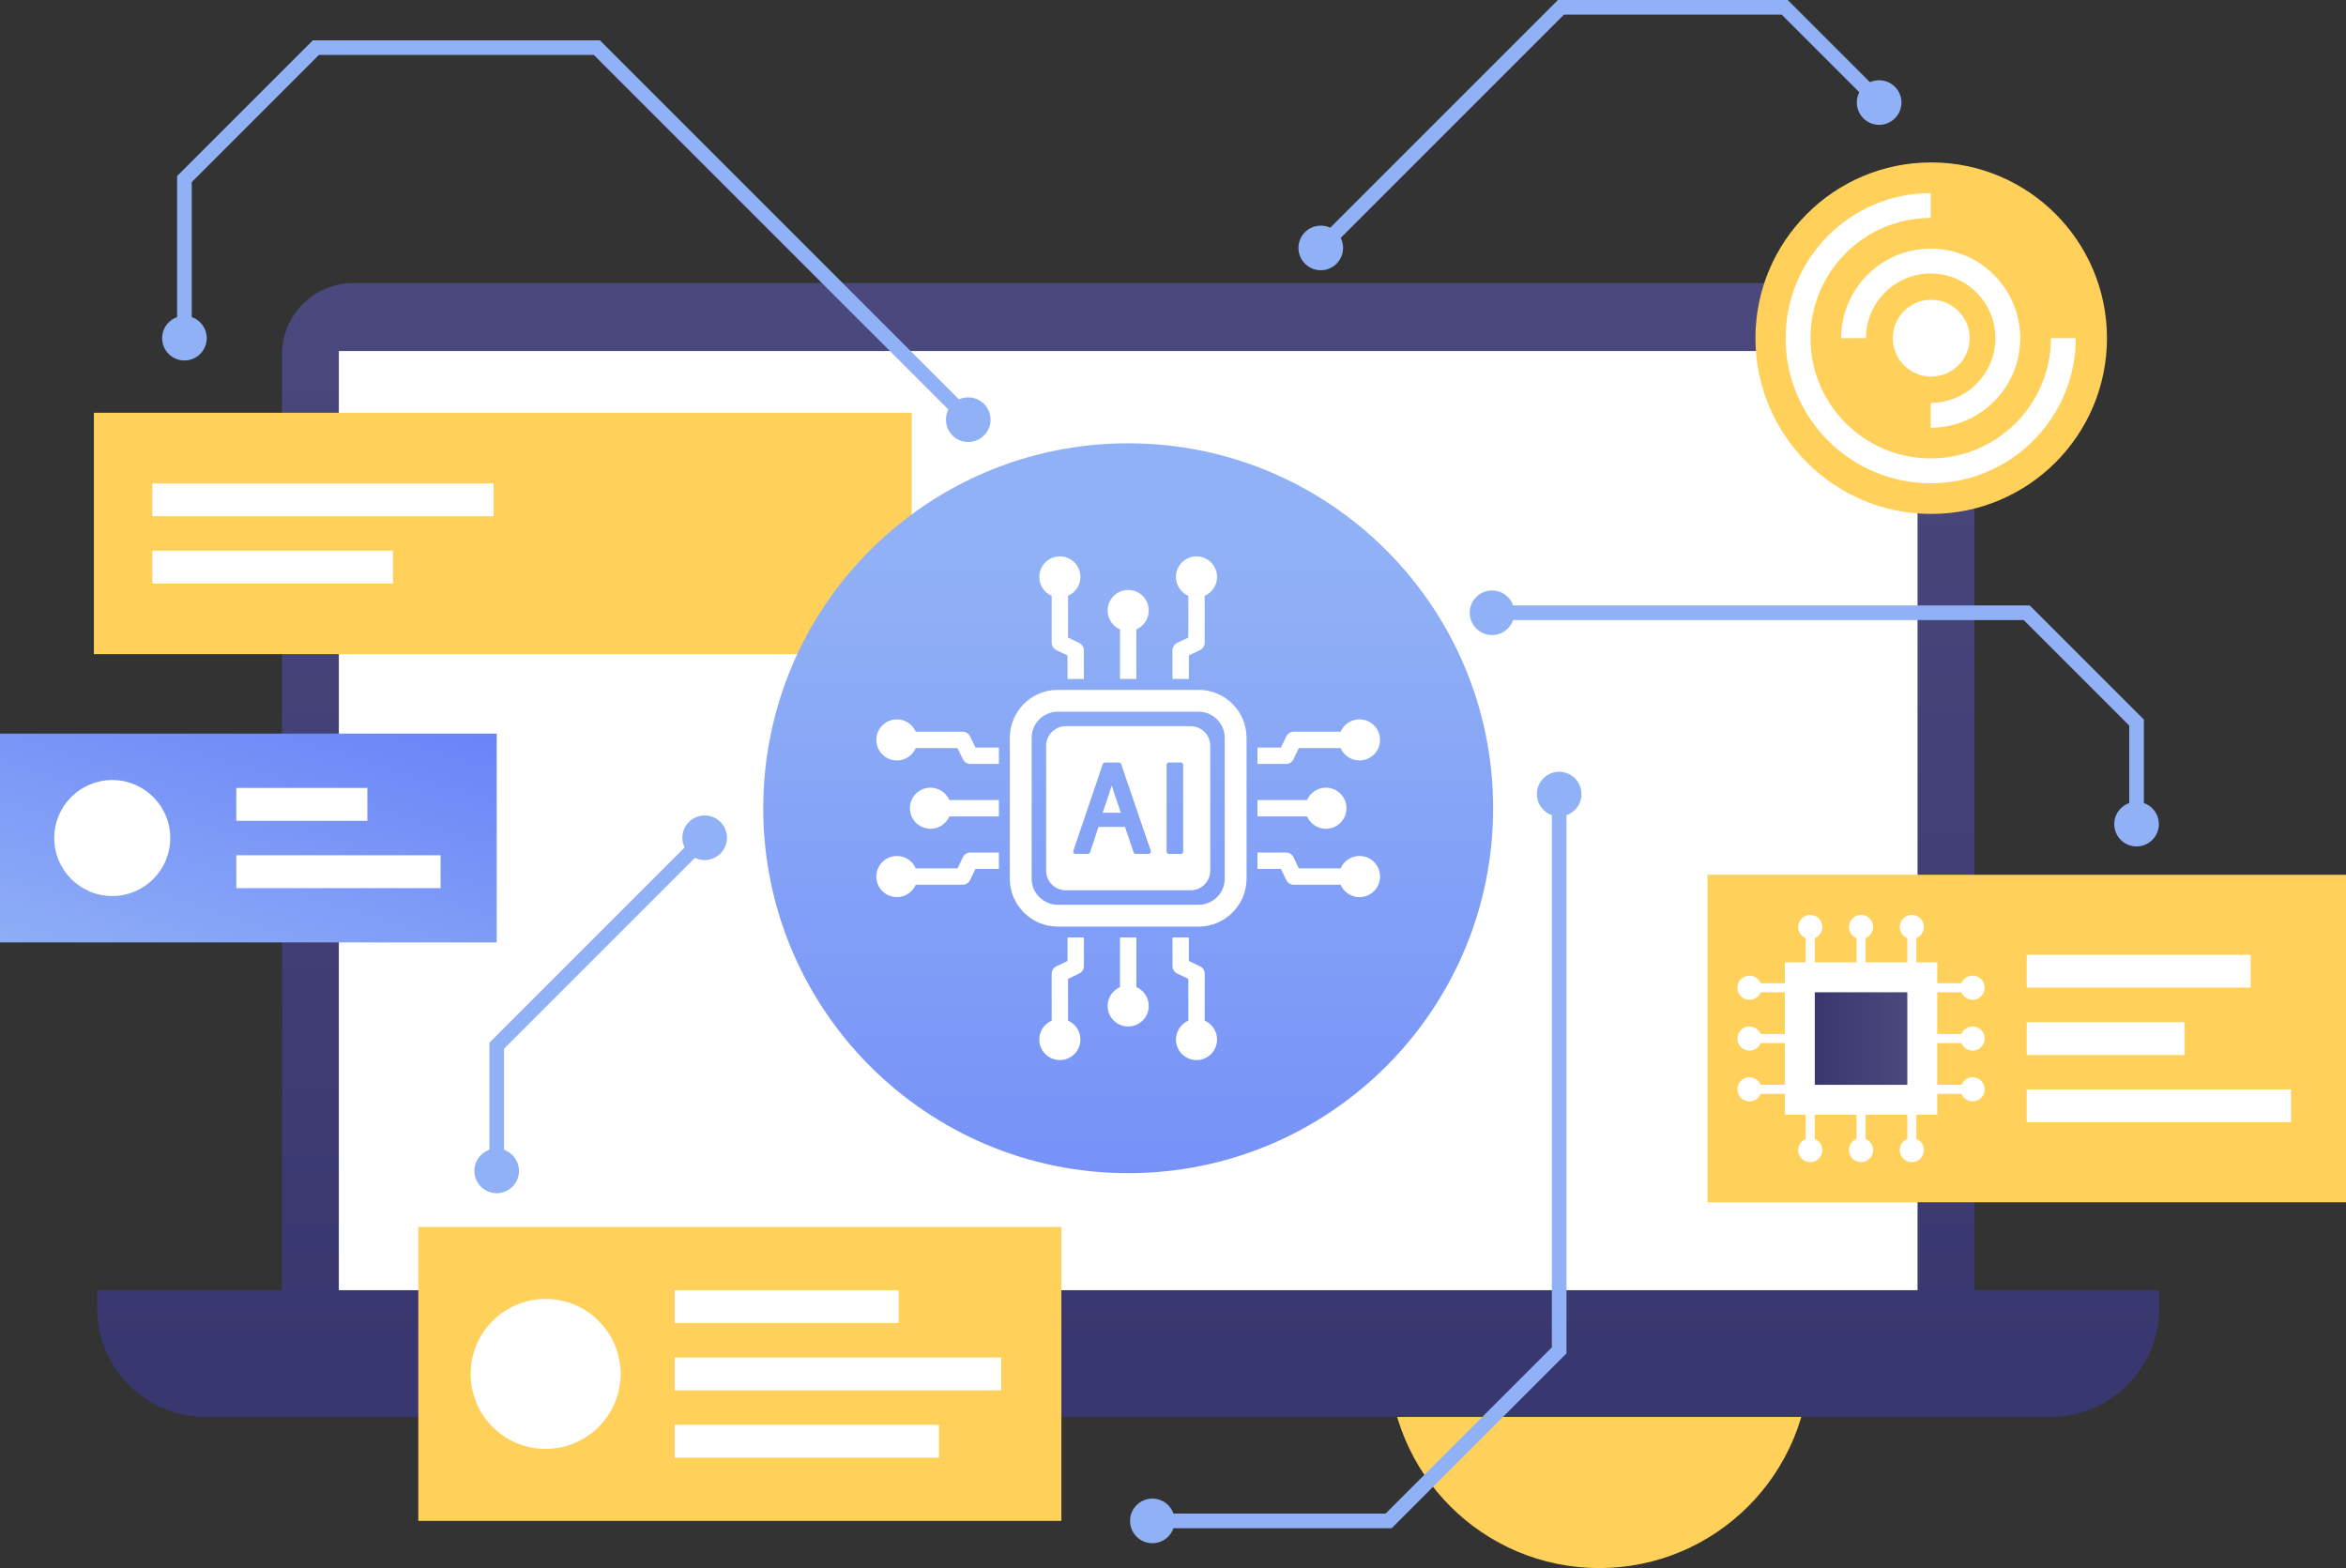
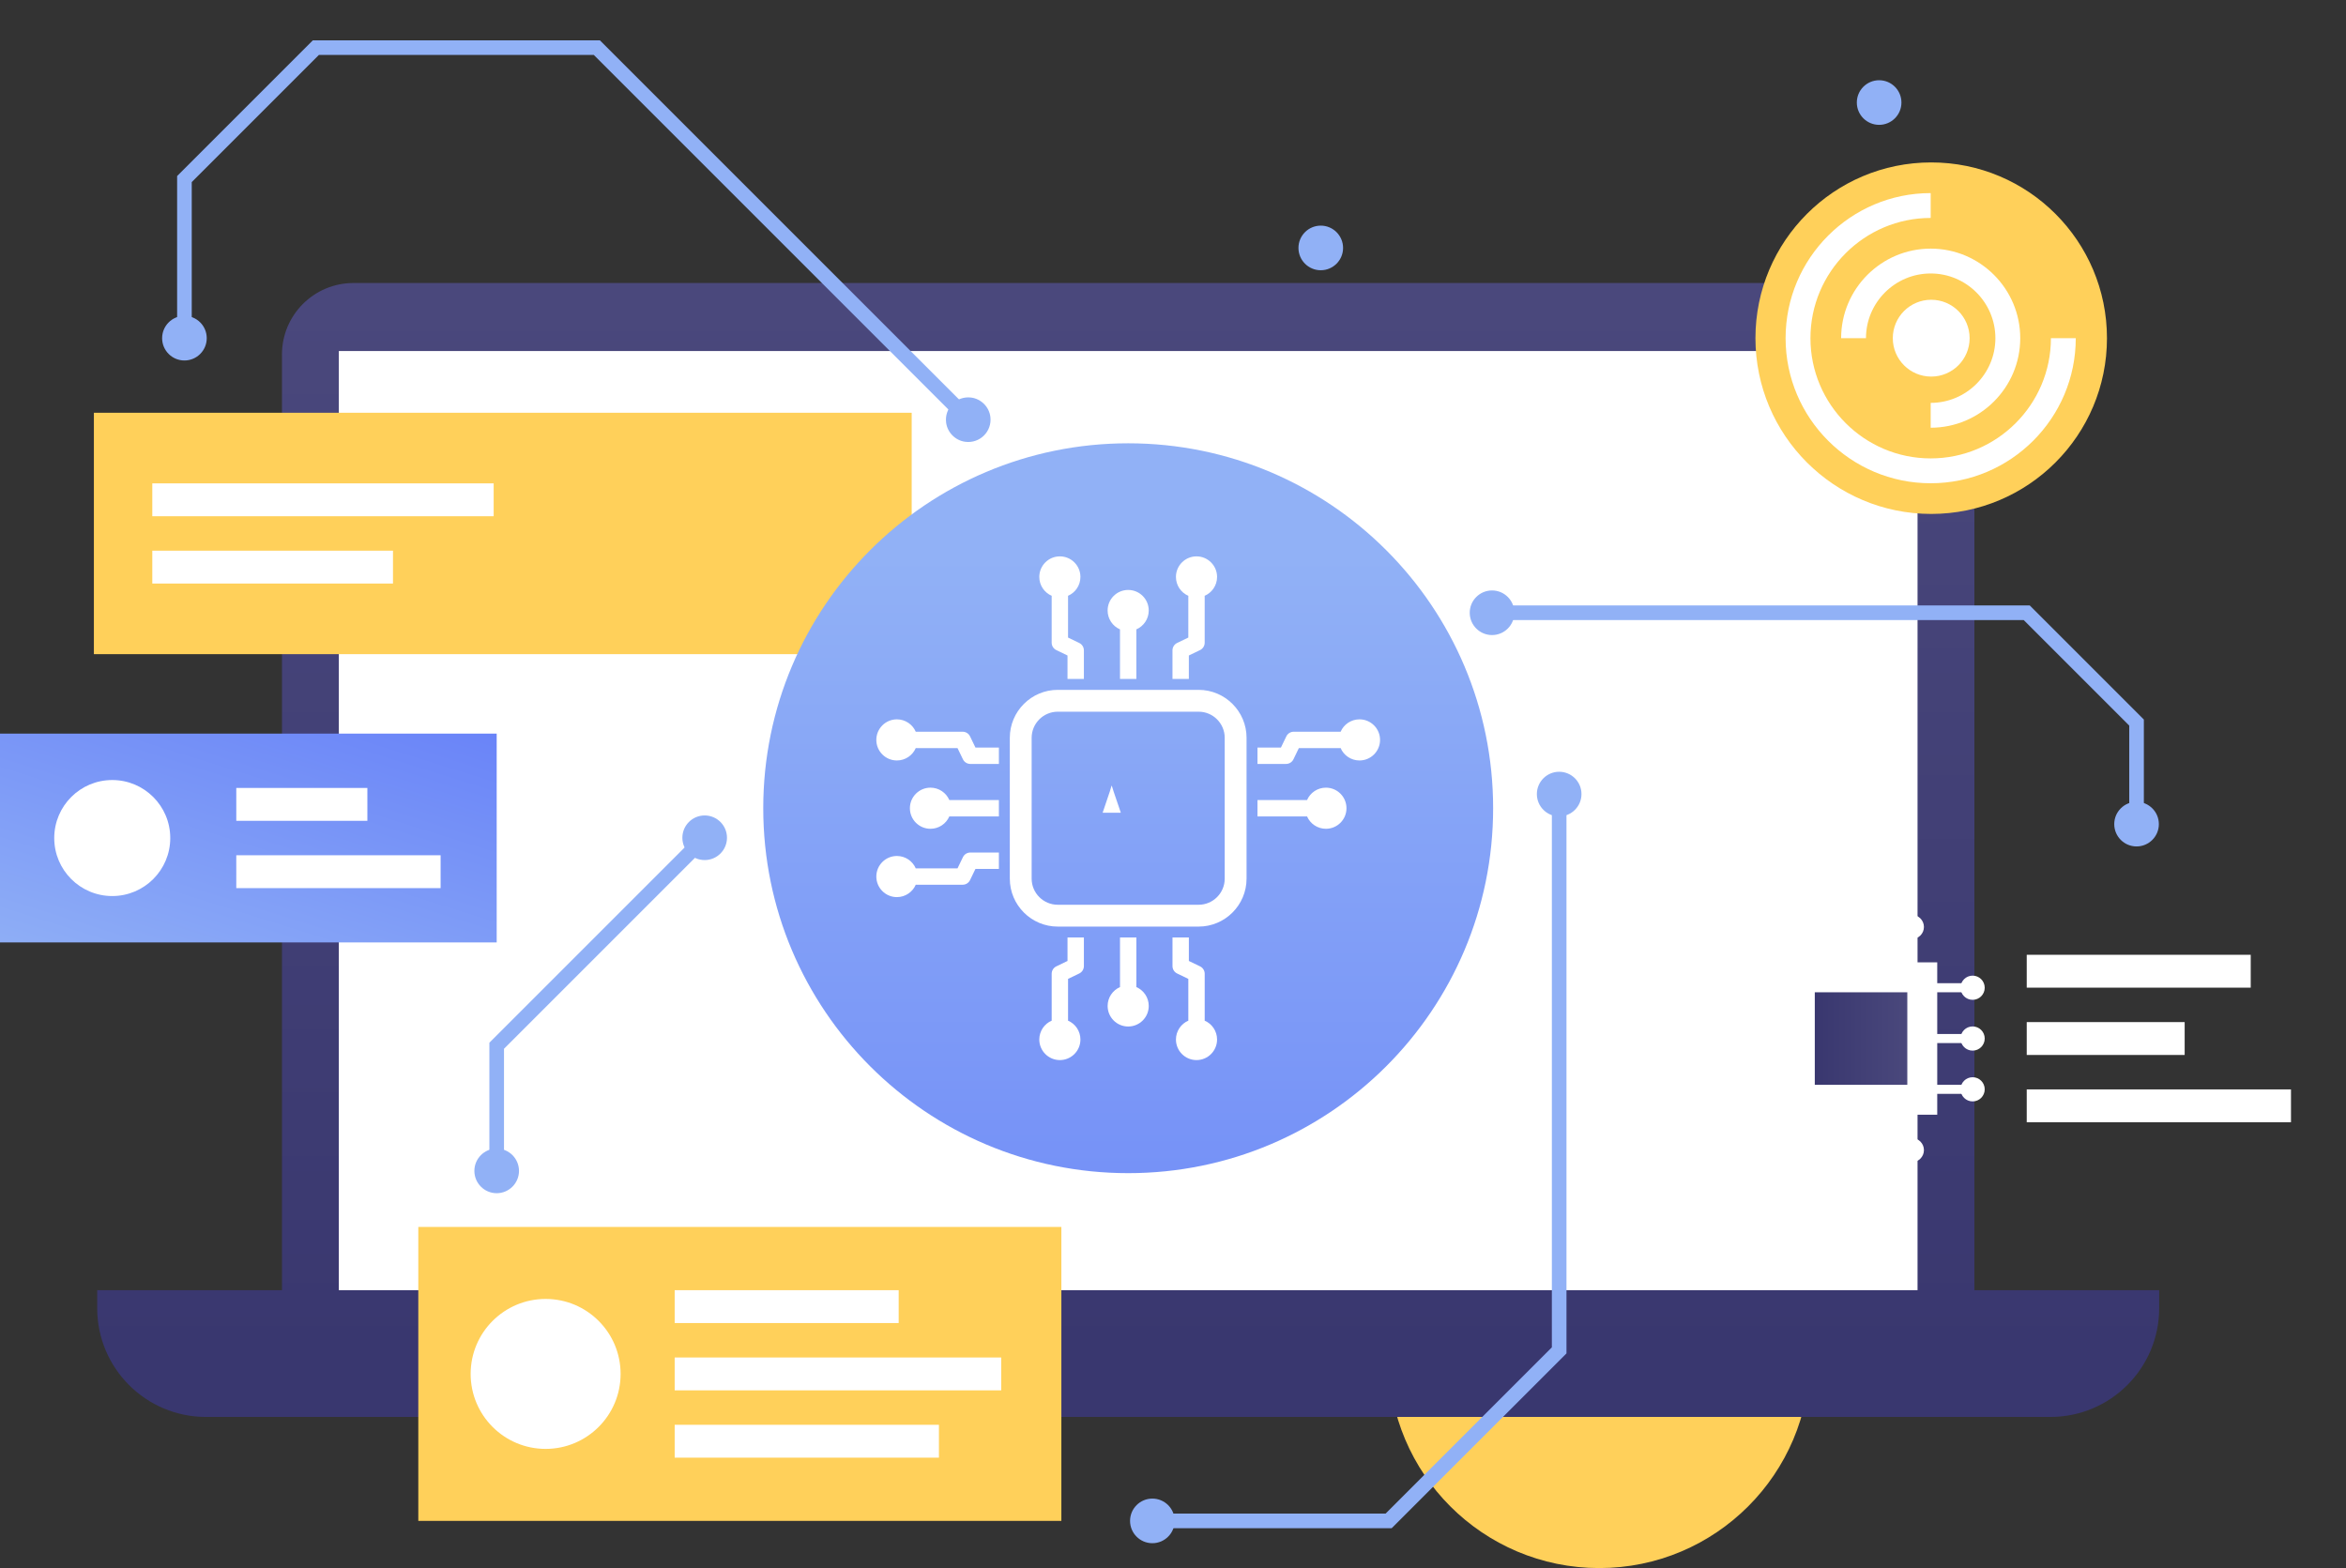
<svg xmlns="http://www.w3.org/2000/svg" xmlns:xlink="http://www.w3.org/1999/xlink" version="1.0" id="Layer_1" x="0px" y="0px" width="1765.39px" height="1180.04px" viewBox="0 0 1765.39 1180.04" enable-background="new 0 0 1765.39 1180.04" xml:space="preserve">
  <rect x="0" y="0" width="1765.39" height="1180.04" fill="#333333" stroke="none" />
  <g>
    <defs>
      <rect id="SVGID_1_" y="0.005" width="1765.393" height="1180.035" />
    </defs>
    <clipPath id="SVGID_2_">
      <use xlink:href="#SVGID_1_" overflow="visible" />
    </clipPath>
    <path clip-path="url(#SVGID_2_)" fill="#FFD05A" d="M1044.969,1021.563c0,87.524,70.953,158.478,158.479,158.478   s158.478-70.953,158.478-158.478c0-87.525-70.952-158.479-158.478-158.479S1044.969,934.037,1044.969,1021.563" />
  </g>
  <g>
    <defs>
      <path id="SVGID_3_" d="M265.995,212.973c-29.72,0-53.813,24.093-53.813,53.813v715.869c0,29.72,24.093,53.812,53.813,53.812    h1165.961c29.72,0,53.812-24.092,53.812-53.812V266.786c0-29.72-24.092-53.813-53.812-53.813H265.995z" />
    </defs>
    <clipPath id="SVGID_4_">
      <use xlink:href="#SVGID_3_" overflow="visible" />
    </clipPath>
    <linearGradient id="SVGID_5_" gradientUnits="userSpaceOnUse" x1="0" y1="1180.04" x2="1" y2="1180.04" gradientTransform="matrix(0 -817.366 -817.366 0 965373.562 1045.54)">
      <stop offset="0" style="stop-color:#39376F" />
      <stop offset="1" style="stop-color:#4A487C" />
    </linearGradient>
    <rect x="212.182" y="212.973" clip-path="url(#SVGID_4_)" fill="url(#SVGID_5_)" width="1273.585" height="823.494" />
  </g>
  <g>
    <defs>
      <rect id="SVGID_6_" y="0.005" width="1765.393" height="1180.035" />
    </defs>
    <clipPath id="SVGID_7_">
      <use xlink:href="#SVGID_6_" overflow="visible" />
    </clipPath>
    <rect x="254.978" y="264.166" clip-path="url(#SVGID_7_)" fill="#FFFFFF" width="1187.994" height="721.109" />
    <rect x="70.653" y="310.62" clip-path="url(#SVGID_7_)" fill="#FFD05A" width="615.403" height="181.661" />
  </g>
  <g>
    <defs>
      <path id="SVGID_8_" d="M574.355,608.223c0,151.668,122.952,274.62,274.62,274.62c151.668,0,274.621-122.952,274.621-274.62    c0-151.668-122.952-274.62-274.621-274.62C697.307,333.603,574.355,456.554,574.355,608.223" />
    </defs>
    <clipPath id="SVGID_9_">
      <use xlink:href="#SVGID_8_" overflow="visible" />
    </clipPath>
    <linearGradient id="SVGID_10_" gradientUnits="userSpaceOnUse" x1="0" y1="1180.04" x2="1" y2="1180.04" gradientTransform="matrix(0 -698.876 -698.876 0 825550.875 1115.04)">
      <stop offset="0" style="stop-color:#6882F8" />
      <stop offset="1" style="stop-color:#91B1F6" />
    </linearGradient>
    <rect x="574.355" y="333.603" clip-path="url(#SVGID_9_)" fill="url(#SVGID_10_)" width="549.241" height="549.24" />
  </g>
  <g>
    <defs>
      <rect id="SVGID_11_" y="0.005" width="1765.393" height="1180.035" />
    </defs>
    <clipPath id="SVGID_12_">
      <use xlink:href="#SVGID_11_" overflow="visible" />
    </clipPath>
    <path clip-path="url(#SVGID_12_)" fill="#FFD05A" d="M1320.993,254.491c0,73.046,59.215,132.261,132.261,132.261   s132.261-59.215,132.261-132.261S1526.3,122.23,1453.254,122.23S1320.993,181.445,1320.993,254.491" />
    <path clip-path="url(#SVGID_12_)" fill="#FFFFFF" d="M1424.349,254.491c0,15.964,12.941,28.906,28.905,28.906   c15.965,0,28.905-12.942,28.905-28.906c0-15.964-12.94-28.906-28.905-28.906C1437.29,225.585,1424.349,238.527,1424.349,254.491" />
    <path clip-path="url(#SVGID_12_)" fill="#FFFFFF" d="M1452.86,363.671c-60.202,0-109.18-48.978-109.18-109.18   s48.978-109.18,109.18-109.18v18.702c-49.889,0-90.478,40.589-90.478,90.478c0,49.889,40.589,90.478,90.478,90.478   c49.89,0,90.479-40.589,90.479-90.478h18.702C1562.041,314.693,1513.063,363.671,1452.86,363.671" />
    <path clip-path="url(#SVGID_12_)" fill="#FFFFFF" d="M1452.86,321.881v-18.702c26.847,0,48.688-21.841,48.688-48.688   c0-26.846-21.841-48.687-48.688-48.687c-26.846,0-48.688,21.841-48.688,48.687h-18.702c0-37.159,30.23-67.39,67.39-67.39   s67.39,30.231,67.39,67.39S1490.02,321.881,1452.86,321.881" />
  </g>
  <g>
    <defs>
      <path id="SVGID_13_" d="M73.143,970.897v13.536c0,45.219,36.656,81.875,81.874,81.875h1387.916    c45.219,0,81.875-36.656,81.875-81.875v-13.536H73.143z" />
    </defs>
    <clipPath id="SVGID_14_">
      <use xlink:href="#SVGID_13_" overflow="visible" />
    </clipPath>
    <linearGradient id="SVGID_15_" gradientUnits="userSpaceOnUse" x1="0" y1="1180.039" x2="1" y2="1180.039" gradientTransform="matrix(0 -817.366 -817.366 0 965373.938 1027.54)">
      <stop offset="0" style="stop-color:#39376F" />
      <stop offset="1" style="stop-color:#4A487C" />
    </linearGradient>
    <rect x="73.143" y="970.897" clip-path="url(#SVGID_14_)" fill="url(#SVGID_15_)" width="1551.665" height="95.411" />
  </g>
  <g>
    <defs>
      <rect id="SVGID_16_" y="0.005" width="1765.393" height="1180.035" />
    </defs>
    <clipPath id="SVGID_17_">
      <use xlink:href="#SVGID_16_" overflow="visible" />
    </clipPath>
-     <rect x="1284.885" y="658.303" clip-path="url(#SVGID_17_)" fill="#FFD05A" width="480.508" height="246.469" />
    <rect x="1525.139" y="718.518" clip-path="url(#SVGID_17_)" fill="#FFFFFF" width="168.557" height="24.736" />
    <rect x="1525.138" y="769.17" clip-path="url(#SVGID_17_)" fill="#FFFFFF" width="118.845" height="24.736" />
    <rect x="1525.138" y="819.821" clip-path="url(#SVGID_17_)" fill="#FFFFFF" width="198.851" height="24.735" />
    <rect x="114.611" y="363.757" clip-path="url(#SVGID_17_)" fill="#FFFFFF" width="256.878" height="24.736" />
    <rect x="114.61" y="414.408" clip-path="url(#SVGID_17_)" fill="#FFFFFF" width="181.117" height="24.736" />
    <rect x="1343.127" y="724.205" clip-path="url(#SVGID_17_)" fill="#FFFFFF" width="114.665" height="114.665" />
  </g>
  <g>
    <defs>
      <rect id="SVGID_18_" x="1365.651" y="746.728" width="69.618" height="69.618" />
    </defs>
    <clipPath id="SVGID_19_">
      <use xlink:href="#SVGID_18_" overflow="visible" />
    </clipPath>
    <linearGradient id="SVGID_20_" gradientUnits="userSpaceOnUse" x1="4.882813e-004" y1="1180.041" x2="1" y2="1180.041" gradientTransform="matrix(69.618 0 0 -69.618 1365.656 82933.688)">
      <stop offset="0" style="stop-color:#39376F" />
      <stop offset="1" style="stop-color:#4A487C" />
    </linearGradient>
    <rect x="1365.65" y="746.729" clip-path="url(#SVGID_19_)" fill="url(#SVGID_20_)" width="69.619" height="69.617" />
  </g>
  <g>
    <defs>
      <rect id="SVGID_21_" y="0.005" width="1765.393" height="1180.035" />
    </defs>
    <clipPath id="SVGID_22_">
      <use xlink:href="#SVGID_21_" overflow="visible" />
    </clipPath>
    <path clip-path="url(#SVGID_22_)" fill="#FFFFFF" d="M1371.338,697.574c0,5.026-4.073,9.101-9.1,9.101s-9.101-4.074-9.101-9.101   c0-5.025,4.074-9.1,9.101-9.1S1371.338,692.549,1371.338,697.574" />
    <rect x="1358.826" y="700.987" clip-path="url(#SVGID_22_)" fill="#FFFFFF" width="6.825" height="27.756" />
    <path clip-path="url(#SVGID_22_)" fill="#FFFFFF" d="M1409.561,697.574c0,5.026-4.074,9.101-9.101,9.101s-9.101-4.074-9.101-9.101   c0-5.025,4.074-9.1,9.101-9.1S1409.561,692.549,1409.561,697.574" />
    <rect x="1397.047" y="700.987" clip-path="url(#SVGID_22_)" fill="#FFFFFF" width="6.825" height="27.756" />
    <path clip-path="url(#SVGID_22_)" fill="#FFFFFF" d="M1447.782,697.574c0,5.026-4.074,9.101-9.101,9.101   c-5.025,0-9.101-4.074-9.101-9.101c0-5.025,4.075-9.1,9.101-9.1C1443.708,688.475,1447.782,692.549,1447.782,697.574" />
    <rect x="1435.27" y="700.987" clip-path="url(#SVGID_22_)" fill="#FFFFFF" width="6.824" height="27.756" />
-     <path clip-path="url(#SVGID_22_)" fill="#FFFFFF" d="M1429.581,865.501c0-5.026,4.074-9.101,9.1-9.101   c5.026,0,9.102,4.074,9.102,9.101c0,5.025-4.075,9.1-9.102,9.1C1433.655,874.601,1429.581,870.526,1429.581,865.501" />
+     <path clip-path="url(#SVGID_22_)" fill="#FFFFFF" d="M1429.581,865.501c0-5.026,4.074-9.101,9.1-9.101   c5.026,0,9.102,4.074,9.102,9.101c0,5.025-4.075,9.1-9.102,9.1" />
    <rect x="1435.27" y="834.332" clip-path="url(#SVGID_22_)" fill="#FFFFFF" width="6.824" height="27.756" />
    <path clip-path="url(#SVGID_22_)" fill="#FFFFFF" d="M1391.359,865.501c0-5.026,4.074-9.101,9.1-9.101   c5.026,0,9.102,4.074,9.102,9.101c0,5.025-4.075,9.1-9.102,9.1C1395.434,874.601,1391.359,870.526,1391.359,865.501" />
    <rect x="1397.047" y="834.332" clip-path="url(#SVGID_22_)" fill="#FFFFFF" width="6.825" height="27.756" />
    <path clip-path="url(#SVGID_22_)" fill="#FFFFFF" d="M1353.138,865.501c0-5.026,4.074-9.101,9.1-9.101   c5.026,0,9.102,4.074,9.102,9.101c0,5.025-4.075,9.1-9.102,9.1C1357.212,874.601,1353.138,870.526,1353.138,865.501" />
    <rect x="1358.825" y="834.332" clip-path="url(#SVGID_22_)" fill="#FFFFFF" width="6.825" height="27.756" />
    <path clip-path="url(#SVGID_22_)" fill="#FFFFFF" d="M1484.423,752.416c-5.026,0-9.101-4.074-9.101-9.1   c0-5.026,4.074-9.102,9.101-9.102s9.1,4.075,9.1,9.102C1493.522,748.342,1489.449,752.416,1484.423,752.416" />
    <rect x="1453.254" y="739.903" clip-path="url(#SVGID_22_)" fill="#FFFFFF" width="27.756" height="6.825" />
    <path clip-path="url(#SVGID_22_)" fill="#FFFFFF" d="M1484.423,790.638c-5.026,0-9.101-4.074-9.101-9.1   c0-5.026,4.074-9.102,9.101-9.102s9.1,4.075,9.1,9.102C1493.522,786.563,1489.449,790.638,1484.423,790.638" />
    <rect x="1453.254" y="778.125" clip-path="url(#SVGID_22_)" fill="#FFFFFF" width="27.756" height="6.825" />
    <path clip-path="url(#SVGID_22_)" fill="#FFFFFF" d="M1484.423,828.859c-5.026,0-9.101-4.073-9.101-9.1s4.074-9.102,9.101-9.102   s9.1,4.075,9.1,9.102S1489.449,828.859,1484.423,828.859" />
    <rect x="1453.254" y="816.346" clip-path="url(#SVGID_22_)" fill="#FFFFFF" width="27.756" height="6.825" />
    <path clip-path="url(#SVGID_22_)" fill="#FFFFFF" d="M1316.496,810.659c5.026,0,9.102,4.073,9.102,9.1s-4.075,9.102-9.102,9.102   c-5.025,0-9.1-4.075-9.1-9.102S1311.471,810.659,1316.496,810.659" />
    <rect x="1319.909" y="816.347" clip-path="url(#SVGID_22_)" fill="#FFFFFF" width="27.756" height="6.825" />
    <path clip-path="url(#SVGID_22_)" fill="#FFFFFF" d="M1316.496,772.438c5.026,0,9.102,4.073,9.102,9.1s-4.075,9.101-9.102,9.101   c-5.025,0-9.1-4.074-9.1-9.101S1311.471,772.438,1316.496,772.438" />
    <rect x="1319.909" y="778.125" clip-path="url(#SVGID_22_)" fill="#FFFFFF" width="27.756" height="6.825" />
    <path clip-path="url(#SVGID_22_)" fill="#FFFFFF" d="M1316.496,734.216c5.026,0,9.102,4.073,9.102,9.1s-4.075,9.101-9.102,9.101   c-5.025,0-9.1-4.074-9.1-9.101S1311.471,734.216,1316.496,734.216" />
    <rect x="1319.909" y="739.903" clip-path="url(#SVGID_22_)" fill="#FFFFFF" width="27.756" height="6.824" />
    <polygon clip-path="url(#SVGID_22_)" fill="#91B1F6" points="1613.278,620.192 1602.278,620.192 1602.278,546.041 1522.86,466.623    1122.776,466.623 1122.776,455.623 1527.417,455.623 1613.278,541.485  " />
    <path clip-path="url(#SVGID_22_)" fill="#91B1F6" d="M1624.563,620.192c0,9.271-7.515,16.785-16.785,16.785   s-16.785-7.515-16.785-16.785c0-9.27,7.515-16.784,16.785-16.784S1624.563,610.923,1624.563,620.192" />
    <path clip-path="url(#SVGID_22_)" fill="#91B1F6" d="M1190.076,597.571c0,9.271-7.515,16.785-16.785,16.785   c-9.27,0-16.785-7.515-16.785-16.785c0-9.27,7.516-16.785,16.785-16.785C1182.562,580.787,1190.076,588.301,1190.076,597.571" />
    <path clip-path="url(#SVGID_22_)" fill="#91B1F6" d="M883.949,1144.537c0,9.27-7.515,16.784-16.785,16.784   s-16.785-7.515-16.785-16.784c0-9.271,7.515-16.785,16.785-16.785S883.949,1135.267,883.949,1144.537" />
    <path clip-path="url(#SVGID_22_)" fill="#91B1F6" d="M1139.561,461.123c0,9.27-7.515,16.785-16.785,16.785   c-9.27,0-16.784-7.515-16.784-16.785s7.515-16.785,16.784-16.785C1132.046,444.338,1139.561,451.853,1139.561,461.123" />
    <path clip-path="url(#SVGID_22_)" fill="#91B1F6" d="M1010.675,186.583c0,9.27-7.515,16.785-16.785,16.785   c-9.27,0-16.784-7.515-16.784-16.785s7.515-16.785,16.784-16.785C1003.16,169.798,1010.675,177.313,1010.675,186.583" />
    <path clip-path="url(#SVGID_22_)" fill="#91B1F6" d="M1430.852,77.167c0,9.27-7.516,16.785-16.785,16.785   s-16.785-7.515-16.785-16.785s7.516-16.785,16.785-16.785S1430.852,67.896,1430.852,77.167" />
    <path clip-path="url(#SVGID_22_)" fill="#91B1F6" d="M745.26,313.646c1.384,10.979-7.85,20.213-18.829,18.829   c-7.481-0.943-13.522-6.984-14.465-14.465c-1.384-10.979,7.85-20.213,18.829-18.829   C738.276,300.124,744.317,306.165,745.26,313.646" />
    <path clip-path="url(#SVGID_22_)" fill="#91B1F6" d="M155.571,254.491c0,9.27-7.515,16.785-16.785,16.785   s-16.785-7.515-16.785-16.785s7.515-16.785,16.785-16.785S155.571,245.221,155.571,254.491" />
    <path clip-path="url(#SVGID_22_)" fill="#91B1F6" d="M390.547,881.147c0,9.27-7.515,16.785-16.785,16.785   s-16.785-7.516-16.785-16.785c0-9.271,7.515-16.785,16.785-16.785S390.547,871.877,390.547,881.147" />
    <polygon clip-path="url(#SVGID_22_)" fill="#91B1F6" points="144.287,254.491 133.287,254.491 133.287,132.467 235.409,30.345    451.416,30.345 732.502,311.431 724.724,319.21 446.858,41.345 239.966,41.345 144.287,137.024  " />
    <rect x="314.781" y="923.324" clip-path="url(#SVGID_22_)" fill="#FFD05A" width="483.909" height="221.213" />
    <rect x="507.706" y="970.911" clip-path="url(#SVGID_22_)" fill="#FFFFFF" width="168.556" height="24.736" />
    <rect x="507.706" y="1021.563" clip-path="url(#SVGID_22_)" fill="#FFFFFF" width="245.715" height="24.735" />
    <rect x="507.707" y="1072.214" clip-path="url(#SVGID_22_)" fill="#FFFFFF" width="198.849" height="24.736" />
    <path clip-path="url(#SVGID_22_)" fill="#FFFFFF" d="M467.011,1033.93c0,31.161-25.261,56.423-56.423,56.423   c-31.161,0-56.422-25.262-56.422-56.423c0-31.16,25.261-56.423,56.422-56.423C441.75,977.507,467.011,1002.77,467.011,1033.93" />
  </g>
  <g>
    <defs>
      <rect id="SVGID_23_" y="552.086" width="373.763" height="157.146" />
    </defs>
    <clipPath id="SVGID_24_">
      <use xlink:href="#SVGID_23_" overflow="visible" />
    </clipPath>
    <linearGradient id="SVGID_25_" gradientUnits="userSpaceOnUse" x1="0" y1="1180.04" x2="1" y2="1180.04" gradientTransform="matrix(-87.453 281.68 281.68 87.453 -332164.188 -102702.781)">
      <stop offset="0" style="stop-color:#6882F8" />
      <stop offset="1" style="stop-color:#91B1F6" />
    </linearGradient>
    <polygon clip-path="url(#SVGID_24_)" fill="url(#SVGID_25_)" points="418.263,565.902 340.903,815.072 -44.5,695.416    32.86,446.246  " />
  </g>
  <g>
    <defs>
      <rect id="SVGID_26_" y="0.005" width="1765.393" height="1180.035" />
    </defs>
    <clipPath id="SVGID_27_">
      <use xlink:href="#SVGID_26_" overflow="visible" />
    </clipPath>
    <rect x="177.807" y="592.965" clip-path="url(#SVGID_27_)" fill="#FFFFFF" width="98.645" height="24.736" />
    <rect x="177.806" y="643.616" clip-path="url(#SVGID_27_)" fill="#FFFFFF" width="153.76" height="24.736" />
    <path clip-path="url(#SVGID_27_)" fill="#FFFFFF" d="M128.12,630.658c0,24.109-19.544,43.653-43.652,43.653   c-24.109,0-43.653-19.544-43.653-43.653c0-24.108,19.544-43.652,43.653-43.652C108.576,587.006,128.12,606.55,128.12,630.658" />
    <polygon clip-path="url(#SVGID_27_)" fill="#91B1F6" points="1047.248,1150.036 867.165,1150.036 867.165,1139.036    1042.691,1139.036 1167.791,1013.936 1167.791,597.571 1178.791,597.571 1178.791,1018.492 1177.18,1020.103  " />
    <path clip-path="url(#SVGID_27_)" fill="#91B1F6" d="M547.062,630.448c0,9.27-7.515,16.785-16.785,16.785   s-16.785-7.516-16.785-16.785c0-9.271,7.515-16.785,16.785-16.785S547.062,621.178,547.062,630.448" />
    <polygon clip-path="url(#SVGID_27_)" fill="#91B1F6" points="379.263,881.146 368.263,881.146 368.263,784.684 526.389,626.56    534.167,634.337 379.263,789.241  " />
-     <polygon clip-path="url(#SVGID_27_)" fill="#91B1F6" points="993.911,194.024 986.135,186.247 1172.375,0.005 1345.277,0.005    1417.955,72.683 1410.178,80.462 1340.721,11.005 1176.932,11.005  " />
    <path clip-path="url(#SVGID_27_)" fill="#FFFFFF" d="M901.96,519.146H795.982c-19.901,0-36.088,16.187-36.088,36.088v105.978   c0,19.901,16.187,36.087,36.088,36.087H901.96c19.901,0,36.087-16.186,36.087-36.087V555.234   C938.047,535.333,921.861,519.146,901.96,519.146 M921.614,661.212c0,10.838-8.816,19.654-19.654,19.654H795.982   c-10.838,0-19.655-8.816-19.655-19.654V555.234c0-10.838,8.817-19.654,19.655-19.654H901.96c10.838,0,19.654,8.816,19.654,19.654   V661.212z" />
    <path clip-path="url(#SVGID_27_)" fill="#FFFFFF" d="M751.678,562.563v12.325h-21.511c-2.367,0-4.519-1.355-5.546-3.484   l-4.076-8.43h-30.837c-0.197,0-0.386-0.008-0.575-0.033c-2.375,5.497-7.847,9.342-14.215,9.342   c-8.545,0-15.472-6.926-15.472-15.472c0-8.545,6.927-15.472,15.472-15.472c6.368,0,11.84,3.846,14.215,9.343   c0.189-0.025,0.378-0.033,0.575-0.033h34.707c2.367,0,4.519,1.356,5.546,3.484l4.076,8.43H751.678z" />
    <path clip-path="url(#SVGID_27_)" fill="#FFFFFF" d="M751.678,641.558v12.325h-17.641l-4.076,8.43   c-1.027,2.128-3.179,3.484-5.546,3.484h-34.707c-0.197,0-0.386-0.008-0.575-0.033c-2.375,5.497-7.847,9.351-14.215,9.351   c-8.545,0-15.472-6.935-15.472-15.479c0-8.546,6.927-15.472,15.472-15.472c6.368,0,11.84,3.845,14.215,9.342   c0.189-0.025,0.378-0.033,0.575-0.033h30.837l4.076-8.43c1.027-2.128,3.179-3.484,5.546-3.484H751.678z" />
    <path clip-path="url(#SVGID_27_)" fill="#FFFFFF" d="M751.678,602.061v12.325h-37.303c-2.375,5.479-7.839,9.309-14.191,9.309   c-8.545,0-15.48-6.926-15.48-15.472c0-8.545,6.935-15.473,15.48-15.473c6.352,0,11.816,3.829,14.191,9.311H751.678z" />
    <path clip-path="url(#SVGID_27_)" fill="#FFFFFF" d="M1038.504,556.812c0,8.545-6.935,15.472-15.479,15.472   c-6.368,0-11.84-3.846-14.207-9.342c-0.197,0.024-0.387,0.032-0.583,0.032h-30.837l-4.067,8.431   c-1.027,2.128-3.188,3.484-5.555,3.484h-21.512v-12.325h17.649l4.068-8.431c1.026-2.128,3.188-3.484,5.546-3.484h34.707   c0.196,0,0.386,0.009,0.583,0.033c2.367-5.497,7.839-9.342,14.207-9.342C1031.569,541.339,1038.504,548.267,1038.504,556.812" />
-     <path clip-path="url(#SVGID_27_)" fill="#FFFFFF" d="M1038.504,659.634c0,8.546-6.935,15.48-15.479,15.48   c-6.368,0-11.84-3.854-14.207-9.35c-0.197,0.023-0.387,0.031-0.583,0.031h-34.707c-2.358,0-4.52-1.354-5.546-3.482l-4.068-8.432   h-17.649v-12.324h21.512c2.367,0,4.527,1.355,5.555,3.483l4.067,8.432h30.837c0.196,0,0.386,0.008,0.583,0.031   c2.367-5.497,7.839-9.342,14.207-9.342C1031.569,644.162,1038.504,651.089,1038.504,659.634" />
    <path clip-path="url(#SVGID_27_)" fill="#FFFFFF" d="M1013.238,608.223c0,8.545-6.928,15.473-15.473,15.473   c-6.351,0-11.814-3.829-14.197-9.311h-37.305v-12.324h37.305c2.383-5.48,7.847-9.31,14.197-9.31   C1006.311,592.751,1013.238,599.678,1013.238,608.223" />
    <path clip-path="url(#SVGID_27_)" fill="#FFFFFF" d="M797.556,418.689c8.545,0,15.472,6.935,15.472,15.48   c0,6.368-3.846,11.84-9.342,14.207c0.024,0.197,0.032,0.386,0.032,0.583v30.837l8.431,4.067c2.128,1.027,3.484,3.188,3.484,5.555   v21.511h-12.325V493.28l-8.431-4.068c-2.128-1.027-3.483-3.188-3.483-5.546v-34.707c0-0.197,0.008-0.386,0.032-0.583   c-5.497-2.367-9.342-7.839-9.342-14.207C782.083,425.625,789.01,418.689,797.556,418.689" />
    <path clip-path="url(#SVGID_27_)" fill="#FFFFFF" d="M900.379,418.689c8.545,0,15.479,6.935,15.479,15.48   c0,6.368-3.853,11.84-9.35,14.207c0.023,0.197,0.031,0.386,0.031,0.583v34.707c0,2.358-1.354,4.519-3.482,5.546l-8.431,4.068   v17.649h-12.325v-21.511c0-2.367,1.355-4.528,3.483-5.555l8.432-4.067v-30.837c0-0.197,0.008-0.386,0.031-0.583   c-5.496-2.367-9.342-7.839-9.342-14.207C884.906,425.625,891.833,418.689,900.379,418.689" />
    <path clip-path="url(#SVGID_27_)" fill="#FFFFFF" d="M848.967,443.956c8.545,0,15.472,6.927,15.472,15.472   c0,6.351-3.829,11.815-9.31,14.198v37.304h-12.324v-37.304c-5.48-2.383-9.31-7.847-9.31-14.198   C833.495,450.883,840.422,443.956,848.967,443.956" />
    <path clip-path="url(#SVGID_27_)" fill="#FFFFFF" d="M900.387,797.756c-8.545,0-15.473-6.935-15.473-15.479   c0-6.368,3.847-11.841,9.343-14.207c-0.024-0.197-0.032-0.387-0.032-0.583v-30.837l-8.431-4.067   c-2.128-1.027-3.484-3.188-3.484-5.555v-21.512h12.325v17.649l8.431,4.068c2.128,1.026,3.483,3.188,3.483,5.546v34.707   c0,0.196-0.008,0.386-0.032,0.583c5.497,2.366,9.342,7.839,9.342,14.207C915.858,790.821,908.932,797.756,900.387,797.756" />
    <path clip-path="url(#SVGID_27_)" fill="#FFFFFF" d="M797.563,797.756c-8.545,0-15.48-6.935-15.48-15.479   c0-6.368,3.853-11.841,9.35-14.207c-0.024-0.197-0.032-0.387-0.032-0.583v-34.707c0-2.358,1.355-4.52,3.483-5.546l8.431-4.068   v-17.649h12.325v21.512c0,2.366-1.356,4.527-3.484,5.555l-8.431,4.067v30.837c0,0.196-0.008,0.386-0.032,0.583   c5.497,2.366,9.342,7.839,9.342,14.207C813.036,790.821,806.108,797.756,797.563,797.756" />
    <path clip-path="url(#SVGID_27_)" fill="#FFFFFF" d="M848.975,772.489c-8.545,0-15.472-6.927-15.472-15.472   c0-6.351,3.829-11.814,9.31-14.198v-37.304h12.324v37.304c5.481,2.384,9.31,7.848,9.31,14.198   C864.447,765.563,857.52,772.489,848.975,772.489" />
-     <path clip-path="url(#SVGID_27_)" fill="#FFFFFF" d="M895.967,546.469h-93.988c-8.152,0-14.761,6.609-14.761,14.76v93.989   c0,8.152,6.609,14.76,14.761,14.76h93.988c8.152,0,14.76-6.607,14.76-14.76v-93.989   C910.727,553.078,904.119,546.469,895.967,546.469 M865.732,641.871c-0.329,0.461-0.864,0.736-1.43,0.736h-9.57   c-0.754,0-1.423-0.479-1.665-1.193l-6.473-19.06c-0.016-0.046-0.06-0.077-0.109-0.077h-19.778c-0.05,0-0.094,0.031-0.109,0.079   L820.31,641.4c-0.239,0.722-0.91,1.207-1.67,1.207h-9.284c-0.566,0-1.1-0.274-1.43-0.734c-0.329-0.46-0.417-1.054-0.235-1.59   l22.169-65.25c0.243-0.714,0.911-1.193,1.665-1.193h10.511c0.753,0,1.421,0.479,1.664,1.192l22.266,65.249   C866.149,640.817,866.062,641.411,865.732,641.871 M890.348,640.849c0,0.97-0.789,1.759-1.758,1.759h-8.961   c-0.969,0-1.758-0.789-1.758-1.759v-65.25c0-0.97,0.789-1.759,1.758-1.759h8.961c0.969,0,1.758,0.789,1.758,1.759V640.849z" />
    <path clip-path="url(#SVGID_27_)" fill="#FFFFFF" d="M836.653,591.36c-0.009-0.031-0.023-0.078-0.105-0.078   c-0.09,0-0.107,0.056-0.115,0.087c-0.423,1.477-0.841,2.866-1.278,4.246l-5.367,15.855c-0.012,0.037-0.007,0.072,0.016,0.104   c0.023,0.031,0.054,0.048,0.093,0.048h13.377c0.04,0,0.072-0.017,0.094-0.048c0.023-0.032,0.028-0.067,0.016-0.104l-5.348-15.719   C837.558,594.346,837.104,592.909,836.653,591.36" />
  </g>
</svg>